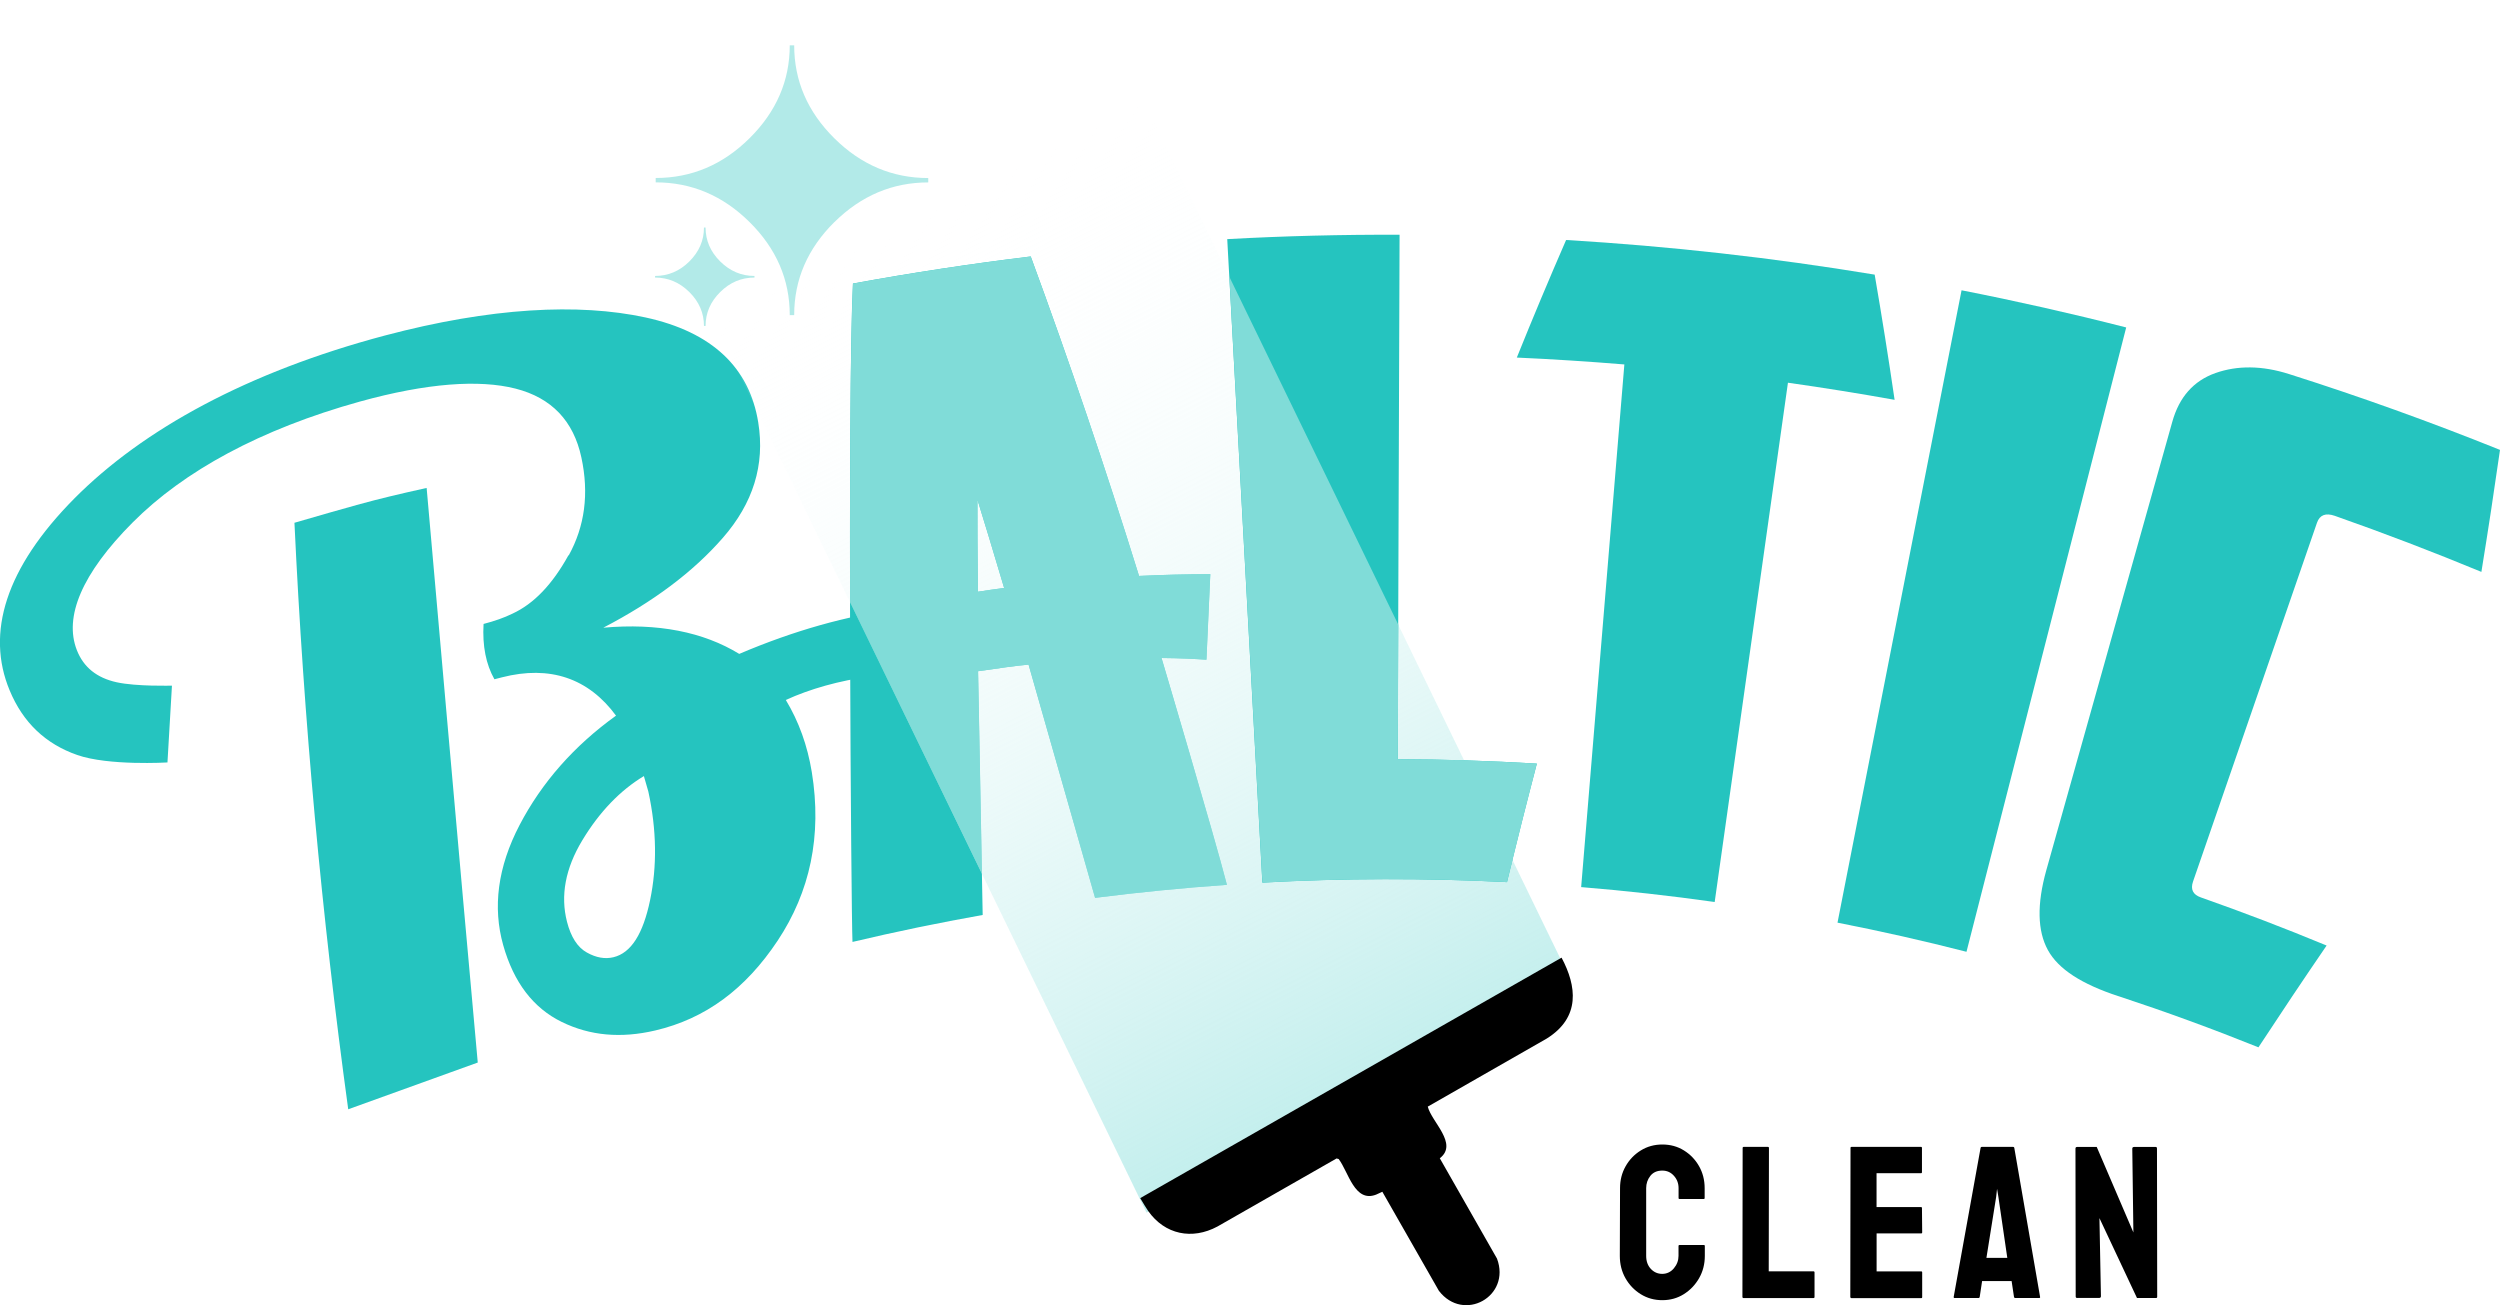
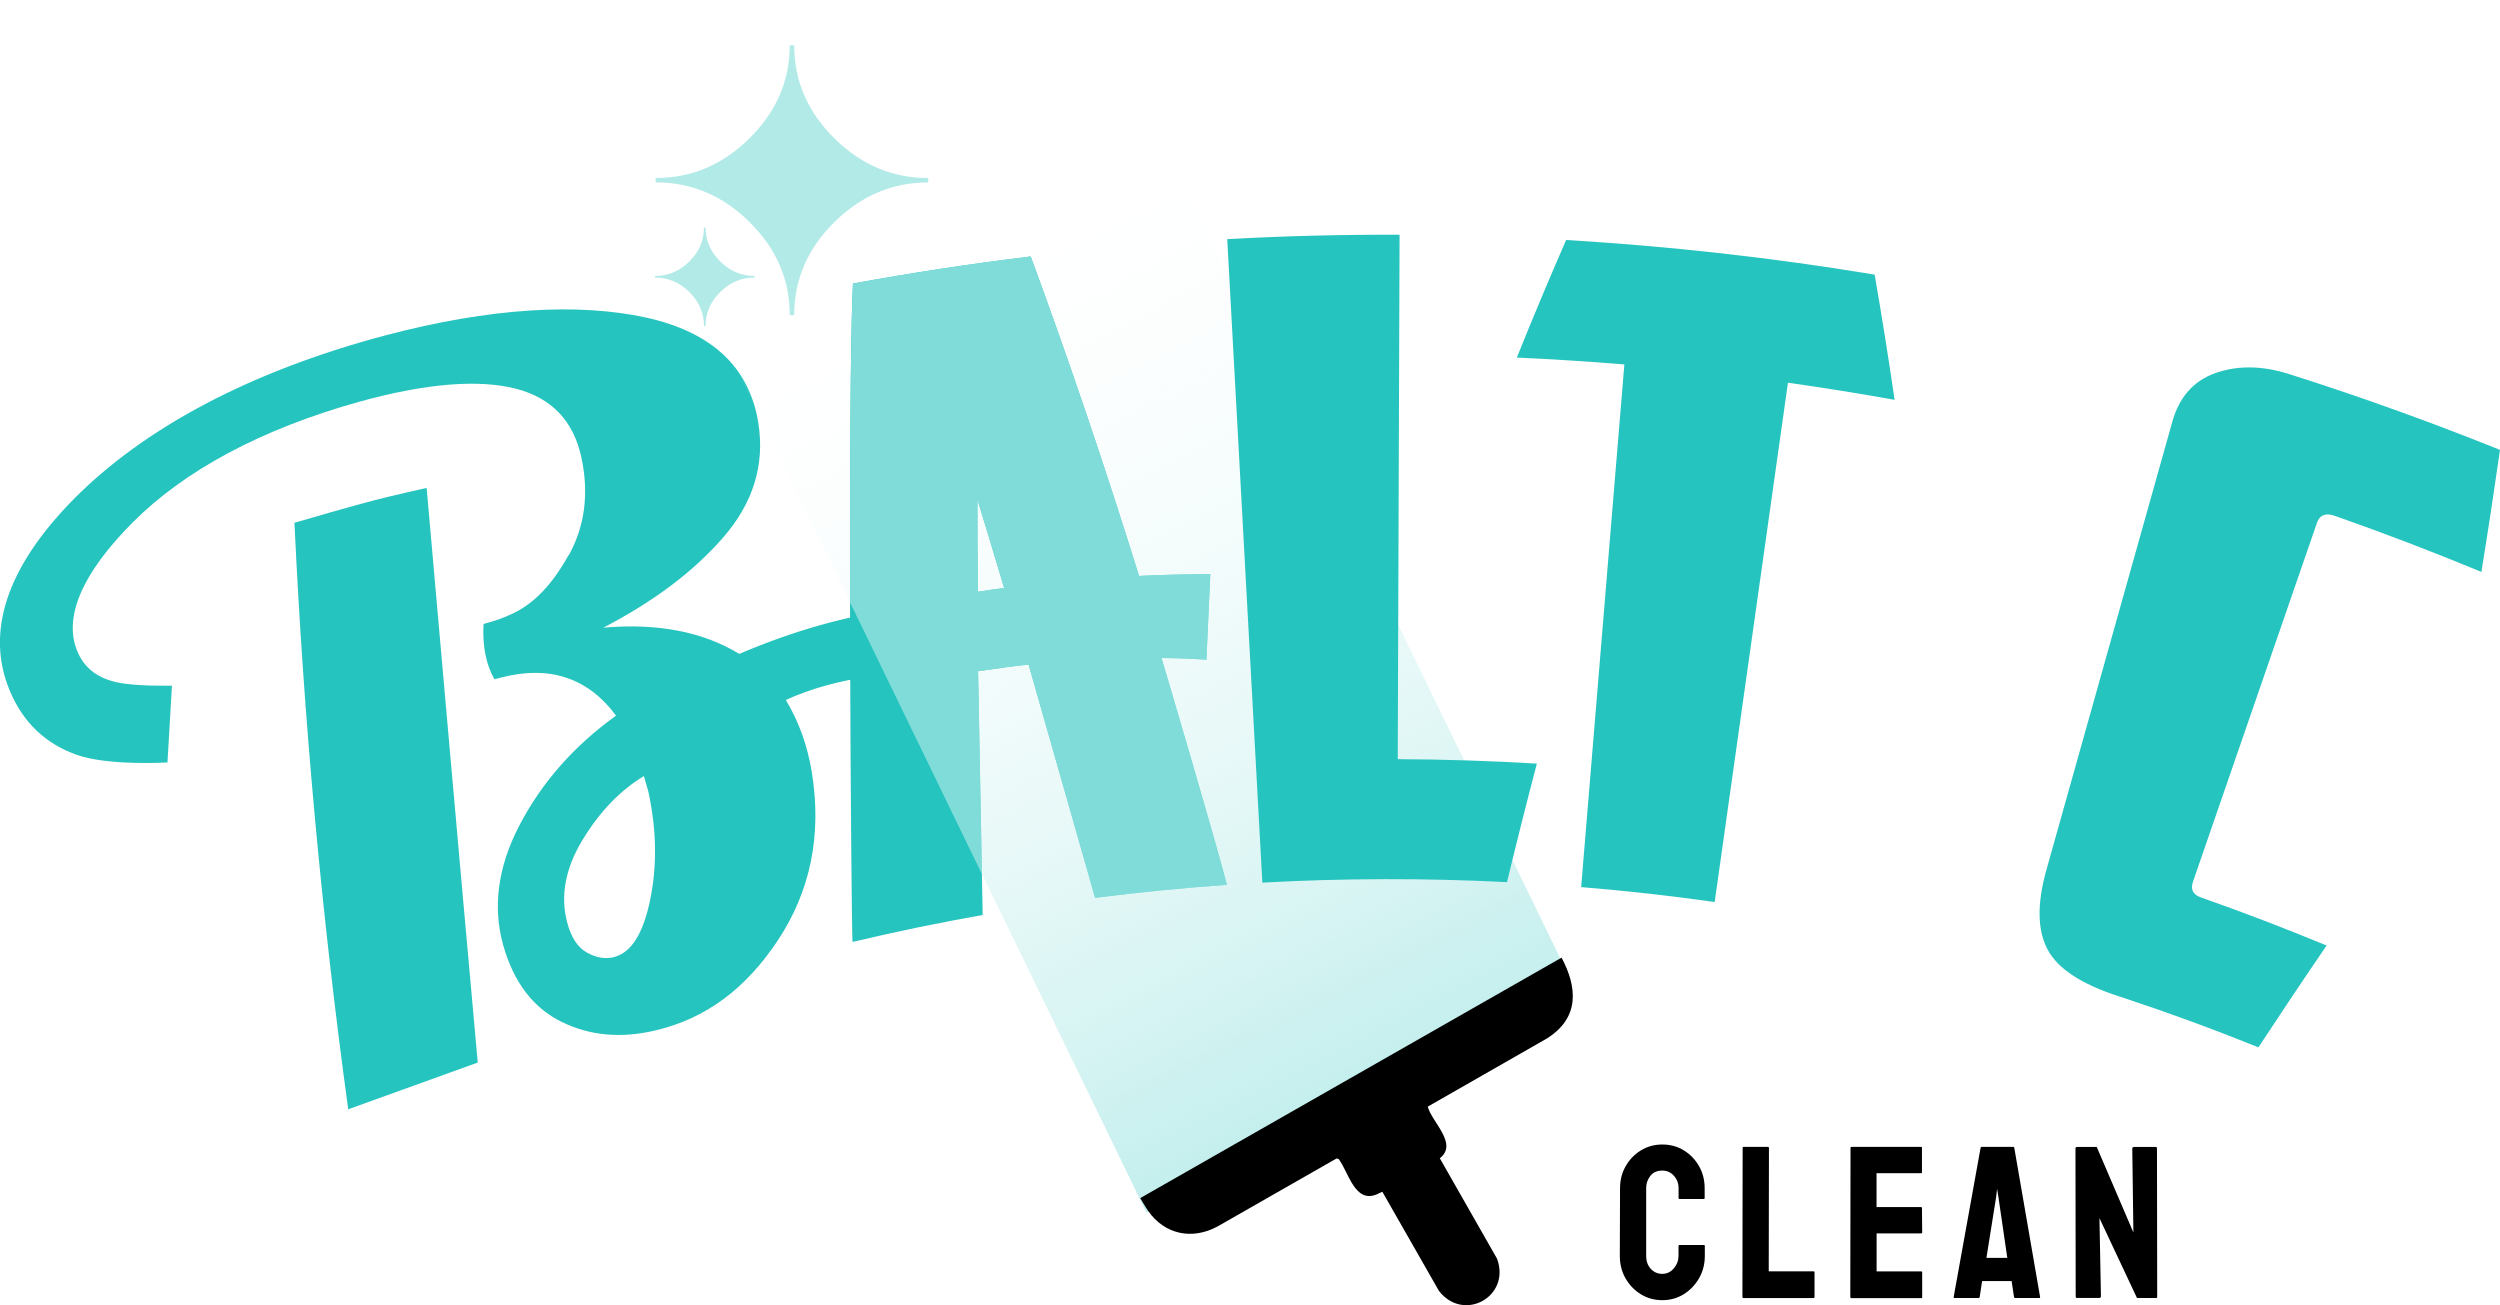
<svg xmlns="http://www.w3.org/2000/svg" id="Ebene_2" viewBox="0 0 451.44 235.68">
  <defs>
    <style>.cls-1{fill:url(#Unbenannter_Verlauf_5);}.cls-2{fill:#b2eae8;}.cls-3{fill:#05ace0;}.cls-4{fill:#25c4bf;}.cls-5{fill:#80dcd8;}</style>
    <linearGradient id="Unbenannter_Verlauf_5" x1="165.54" y1="37.61" x2="278.02" y2="257.14" gradientUnits="userSpaceOnUse">
      <stop offset="0" stop-color="#fff" stop-opacity="0" />
      <stop offset=".82" stop-color="#b2eae8" />
    </linearGradient>
  </defs>
  <g id="Ebene_1-2">
    <path class="cls-4" d="M102.7,100.29c2.89-5.24,3.7-11.14,2.28-17.7-1.41-6.56-5.35-10.75-11.9-12.42-6.54-1.66-15.97-1.01-28.08,2.34-18.03,5.01-31.81,12.57-41.04,21.83-9.24,9.28-12.41,17.07-10.09,23.04,1.21,3.11,3.61,5.03,7.19,5.82,3.57.79,9.99.61,9.99.61l-.81,13.87s-10.63.64-16.31-1.35c-5.68-1.99-9.77-5.83-12.19-11.67-4.31-10.35-.75-22.09,11.68-34.64,12.41-12.49,31.3-22.85,56.11-29.44,19.08-5.05,34.93-5.87,47.01-3.26,12.11,2.63,18.8,9.12,20.38,18.96,1.25,7.71-.96,14.61-6.37,20.82-5.42,6.22-12.61,11.57-21.61,16.25,9.84-.88,18.08.77,24.55,4.73,9.95-4.24,19.5-6.9,28.43-8.05,3.24-.24,6.48-.46,9.72-.65.35.77.57,1.56.66,2.35.44,3.99.14,7.2-.88,9.63-3.55-.28-8.27-.06-14.13.76-5.85.82-11,2.27-15.39,4.28,2.36,3.91,3.91,8.25,4.69,13.01,1.88,11.56-.34,21.66-6.15,30.43-5.83,8.78-13.06,14.12-22.12,16.24-6.19,1.45-11.77.96-16.88-1.54-5.1-2.49-8.67-7.09-10.58-13.89-1.9-6.79-1.02-14.04,2.97-21.68,3.99-7.64,9.8-14.27,17.41-19.74-4.98-6.76-11.93-9.14-20.6-6.92-.45.12-.9.23-1.36.35-1.52-2.69-2.19-6.01-1.96-9.99,1.97-.51,3.71-1.12,5.2-1.85,3.89-1.79,7.23-5.3,10.13-10.55ZM110.78,172.85c3.18-.77,5.34-4.19,6.61-10.3,1.27-6.11,1.2-12.64-.31-19.59-.27-.94-.54-1.88-.81-2.82-4.28,2.58-8.01,6.45-11.11,11.58-3.1,5.13-3.97,10.05-2.78,14.71.71,2.78,1.91,4.64,3.59,5.57,1.68.94,3.28,1.22,4.81.85Z" />
    <path class="cls-4" d="M209.74,118.82c3.24.03,5.96.16,8.11.31l.7-15.46c-4.43.02-8.72.13-12.87.33-6.01-19.34-12.53-38.58-19.56-57.69-10.74,1.31-21.44,2.94-32.1,4.89-1.02,20.18-.32,114.04-.08,118.89,7.8-1.85,15.64-3.47,23.51-4.87-.04-1.51-.84-44.01-.84-44.01.53-.07,1.06-.15,1.58-.22,2.44-.36,4.63-.69,7.54-.98,0,0,11.56,40.54,12.01,42.12,7.92-1.01,15.86-1.79,23.81-2.35-2.27-8.82-11.81-40.96-11.81-40.96ZM176.59,106.84c-.07-7.17-.11-13.18-.09-16.61,1.03,3.28,2.77,9.05,4.82,15.94-1.62.21-3.19.44-4.73.68Z" />
    <polygon class="cls-1" points="197.71 0 121.94 43.75 207.03 218.98 282.8 175.23 197.71 0" />
    <path class="cls-5" d="M178.2,120.99c2.44-.36,4.63-.69,7.54-.98,0,0,11.56,40.54,12.01,42.12,7.92-1.01,15.86-1.79,23.81-2.35-2.27-8.82-11.81-40.96-11.81-40.96,3.24.03,5.96.16,8.11.31l.7-15.46c-4.43.02-8.72.13-12.87.33-6.01-19.34-12.53-38.58-19.56-57.69-10.74,1.31-21.44,2.94-32.1,4.89-.46,9.13-.57,33.32-.53,57.53l23.82,49.04c-.24-12.57-.69-36.57-.69-36.57.53-.07,1.06-.15,1.58-.22ZM176.5,90.23c1.03,3.28,2.77,9.05,4.82,15.94-1.62.21-3.19.44-4.73.68-.07-7.17-.11-13.18-.09-16.61Z" />
    <path d="M300.18,234.78c-1.44,0-2.74-.36-3.9-1.08-1.16-.72-2.08-1.68-2.76-2.88-.68-1.2-1.02-2.55-1.02-4.04l.04-12.23c0-1.44.33-2.75,1-3.94.67-1.19,1.58-2.14,2.74-2.86,1.16-.72,2.46-1.08,3.9-1.08s2.73.35,3.88,1.06c1.15.71,2.06,1.65,2.74,2.84.68,1.19,1.02,2.52,1.02,3.98v1.8c0,.1-.05.16-.16.16h-4.39c-.11,0-.16-.05-.16-.16v-1.8c0-.86-.28-1.61-.84-2.23-.56-.63-1.26-.94-2.1-.94-.94,0-1.66.32-2.16.96-.5.64-.75,1.38-.75,2.21v12.23c0,.97.28,1.75.84,2.35.56.6,1.25.9,2.06.9s1.54-.33,2.1-1c.56-.67.84-1.42.84-2.25v-1.8c0-.1.05-.16.16-.16h4.43c.1,0,.16.05.16.16v1.8c0,1.49-.35,2.84-1.04,4.04-.69,1.2-1.61,2.16-2.76,2.88-1.15.72-2.44,1.08-3.88,1.08Z" />
    <path d="M314.8,234.39c-.1,0-.16-.07-.16-.2l.04-26.89c0-.13.07-.2.2-.2h4.35c.13,0,.2.07.2.2l-.04,22.27h8.07c.13,0,.2.07.2.2v4.43c0,.13-.07.2-.2.2h-12.66Z" />
    <path d="M334.28,234.39c-.1,0-.16-.07-.16-.2l.04-26.93c0-.1.05-.16.16-.16h12.58c.1,0,.16.07.16.2v4.39c0,.1-.05.16-.16.16h-8.04v6.12h8.04c.1,0,.16.05.16.16l.04,4.43c0,.1-.05.16-.16.16h-8.07v6.86h8.07c.1,0,.16.07.16.2v4.47c0,.1-.05.16-.16.16h-12.66Z" />
    <path d="M352.79,234.19l4.86-26.93c.03-.1.09-.16.2-.16h5.68c.1,0,.17.05.2.16l4.66,26.93c.03.13-.03.2-.16.2h-4.35c-.1,0-.17-.07-.2-.2l-.43-2.86h-5.33l-.43,2.86c-.03.13-.09.2-.2.2h-4.35c-.11,0-.16-.07-.16-.2ZM358.71,227.14h3.76l-1.61-11.02-.24-1.45-.16,1.45-1.76,11.02Z" />
    <path d="M375.13,234.39c-.21,0-.31-.09-.31-.27l-.04-26.7c0-.21.1-.31.31-.31h3.53l6.62,15.44-.2-15.13c0-.21.12-.31.35-.31h3.88c.16,0,.23.1.23.31l.04,26.73c0,.16-.07.24-.2.24h-3.45l-6.78-14.43.27,14.11c0,.21-.12.31-.35.31h-3.92Z" />
    <path d="M250.84,193.1l-10.44,5.96,19.43,34.03c4.46,5.8,13.06,1.01,10.49-5.82l-19.48-34.17Z" />
    <path d="M205.9,216.36c.62,1.04,1.17,1.95,1.43,2.31,3.02,4.28,7.95,5.26,12.51,2.81l21.51-12.29.38.1c1.77,2.3,2.86,7.94,6.76,6.43,1.83-.71,10.01-5.38,11.55-6.6,3.29-2.61-1.52-6.51-2.22-9.29l21.5-12.3c6.13-3.84,5.39-9.48,2.66-14.6l-76.08,43.42Z" />
    <path class="cls-3" d="M239.01,80.67c1.17-1.16,2.54-1.74,4.11-1.74v-.19c-1.57,0-2.94-.58-4.11-1.74-1.17-1.16-1.76-2.52-1.76-4.07h-.19c0,1.55-.59,2.9-1.76,4.06-1.17,1.16-2.54,1.74-4.11,1.74v.19c1.57,0,2.94.58,4.11,1.74,1.17,1.16,1.76,2.52,1.76,4.07h.19c0-1.55.59-2.91,1.76-4.07" />
-     <path class="cls-3" d="M240.35,106.64c.47-.46,1.02-.7,1.65-.7v-.08c-.63,0-1.18-.23-1.65-.7-.47-.46-.7-1.01-.7-1.63h-.08c0,.62-.23,1.16-.7,1.63-.47.47-1.02.7-1.65.7v.08c.63,0,1.18.23,1.65.7.47.46.7,1.01.7,1.63h.08c0-.62.23-1.16.7-1.63" />
    <path class="cls-4" d="M221.61,43.18c10.37-.57,20.75-.83,31.12-.79-.11,31.57-.22,63.13-.33,94.7,8.38.03,16.75.3,25.12.8-1.87,7.12-3.67,14.26-5.39,21.4-14.72-.74-29.46-.72-44.18.09-2.11-38.73-4.22-77.46-6.34-116.19Z" />
    <path class="cls-4" d="M338.52,49.59c1.3,7.54,2.5,15.07,3.6,22.61-6.41-1.15-12.83-2.18-19.26-3.09-4.41,31.26-8.82,62.51-13.23,93.77-8.01-1.13-16.05-2.03-24.11-2.69,2.6-31.46,5.2-62.92,7.8-94.38-6.47-.53-12.94-.95-19.42-1.24,2.86-7.1,5.83-14.18,8.9-21.23,18.64,1.11,37.24,3.19,55.71,6.25Z" />
-     <path class="cls-4" d="M354.21,52.42c9.96,1.95,19.87,4.19,29.73,6.71-9.61,37.58-19.22,75.16-28.84,112.74-7.72-1.98-15.49-3.73-23.29-5.26,7.47-38.06,14.93-76.13,22.4-114.19Z" />
    <path class="cls-4" d="M382.54,179.89c-6.61-2.17-10.85-4.87-12.74-8.33-1.89-3.45-2.01-8.25-.28-14.44,7.58-26.99,15.17-53.98,22.75-80.97,1.24-4.43,3.82-7.38,7.8-8.79,3.97-1.4,8.42-1.36,13.26.18,12.83,4.07,25.54,8.64,38.11,13.7-1.05,7.36-2.17,14.71-3.36,22.03-8.75-3.62-17.58-7-26.46-10.12-1.67-.58-2.74-.16-3.23,1.25-7.46,21.59-14.92,43.19-22.38,64.78-.49,1.42-.02,2.37,1.41,2.87,7.63,2.68,15.2,5.58,22.71,8.69-4.17,6.09-8.27,12.22-12.31,18.38-8.35-3.36-16.78-6.44-25.28-9.24Z" />
    <path class="cls-2" d="M130.05,52.74c1.76-1.75,3.82-2.62,6.19-2.62v-.29c-2.36,0-4.42-.87-6.19-2.62-1.76-1.75-2.64-3.79-2.64-6.12h-.29c0,2.33-.88,4.37-2.64,6.12-1.76,1.75-3.83,2.62-6.19,2.62v.29c2.36,0,4.42.87,6.19,2.62,1.76,1.75,2.64,3.79,2.64,6.12h.29c0-2.34.88-4.38,2.64-6.12" />
    <path class="cls-2" d="M150.66,40.12c4.83-4.78,10.49-7.18,16.96-7.18v-.79c-6.47,0-12.13-2.39-16.96-7.18-4.83-4.78-7.25-10.38-7.25-16.79h-.8c0,6.39-2.42,11.98-7.25,16.77-4.83,4.8-10.49,7.19-16.96,7.19v.79c6.47,0,12.13,2.39,16.96,7.18,4.83,4.78,7.25,10.38,7.25,16.79h.8c0-6.41,2.42-12,7.25-16.79" />
    <path class="cls-4" d="M86.27,191.86c-2.84-31.13-9.23-103.75-9.23-103.75-10.56,2.34-13.45,3.3-23.87,6.29,1.67,35.59,4.92,70.93,9.71,105.91,6.71-2.42,14.45-5.22,23.39-8.44Z" />
-     <path class="cls-5" d="M277.52,137.89c-4.94-.3-9.88-.5-14.83-.64l10.15,19.16c1.51-6.18,3.07-12.36,4.68-18.52Z" />
-     <path class="cls-5" d="M227.95,159.38c14.71-.8,29.46-.83,44.18-.09.32-1.34.66-2.67.99-4.01l-8.73-17.99c-3.99-.12-7.99-.19-11.98-.21.03-8.09.06-16.19.09-24.28l-30.51-62.82c1.99,36.46,3.98,72.93,5.97,109.39Z" />
  </g>
</svg>